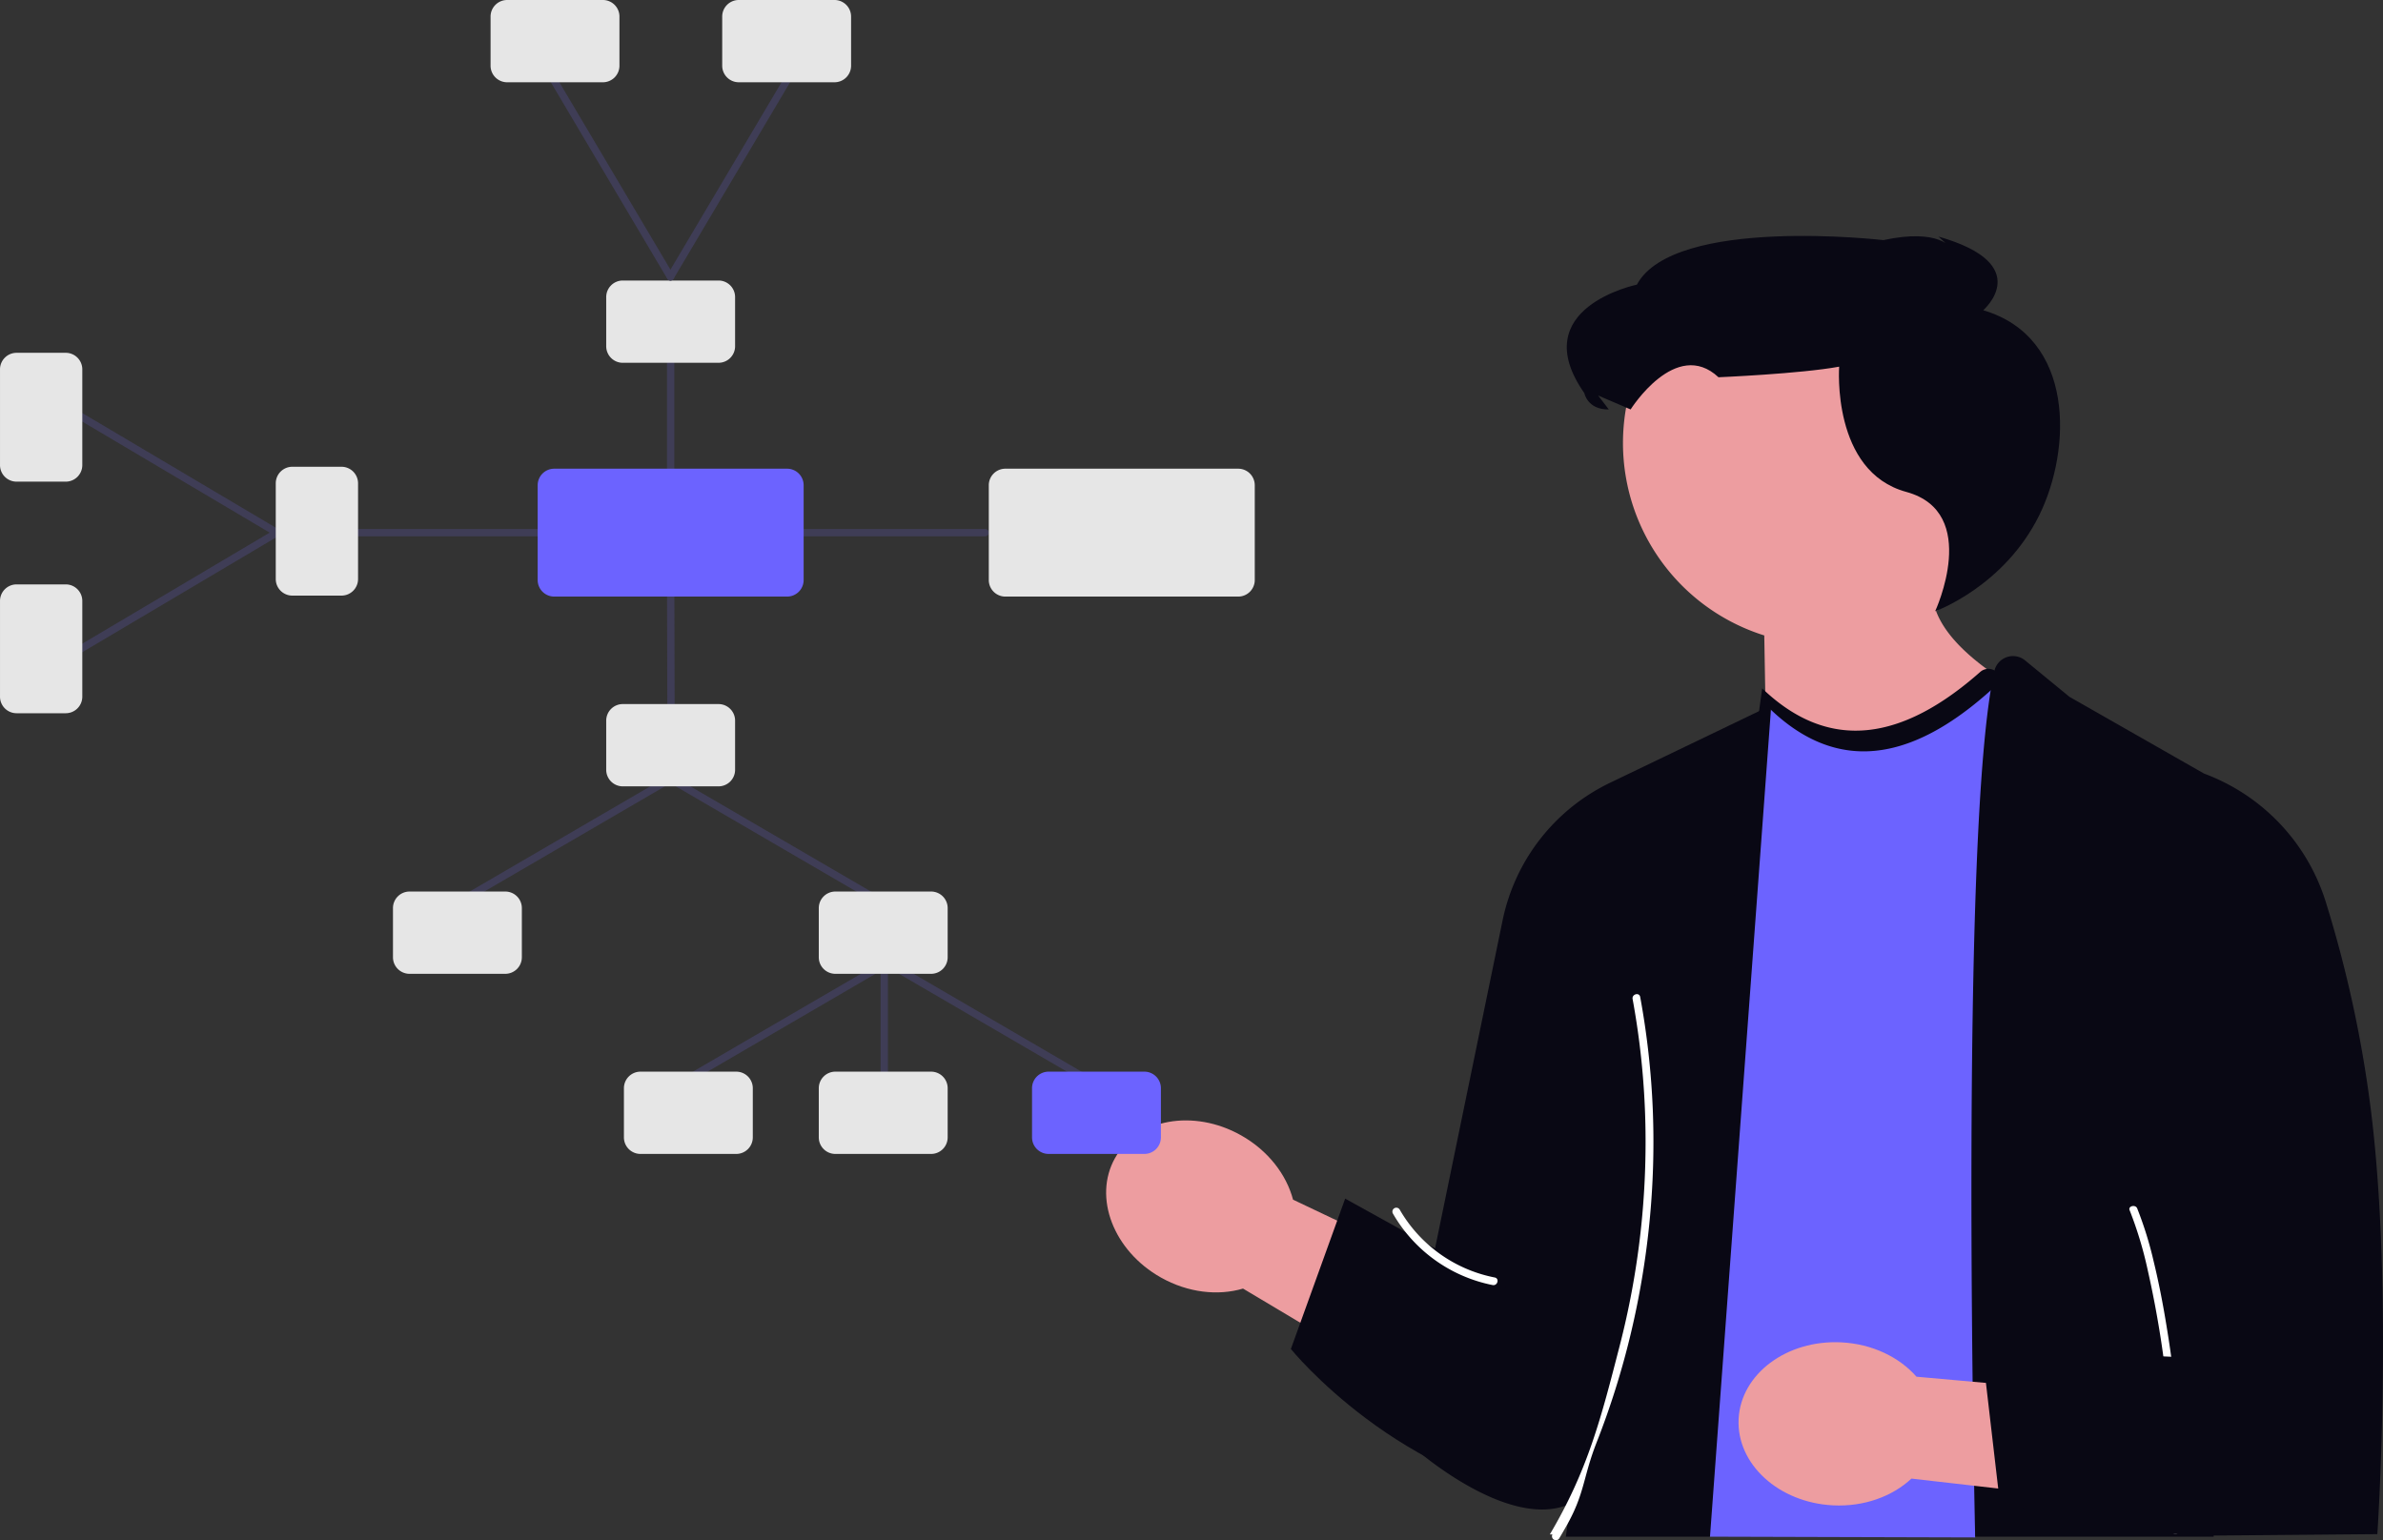
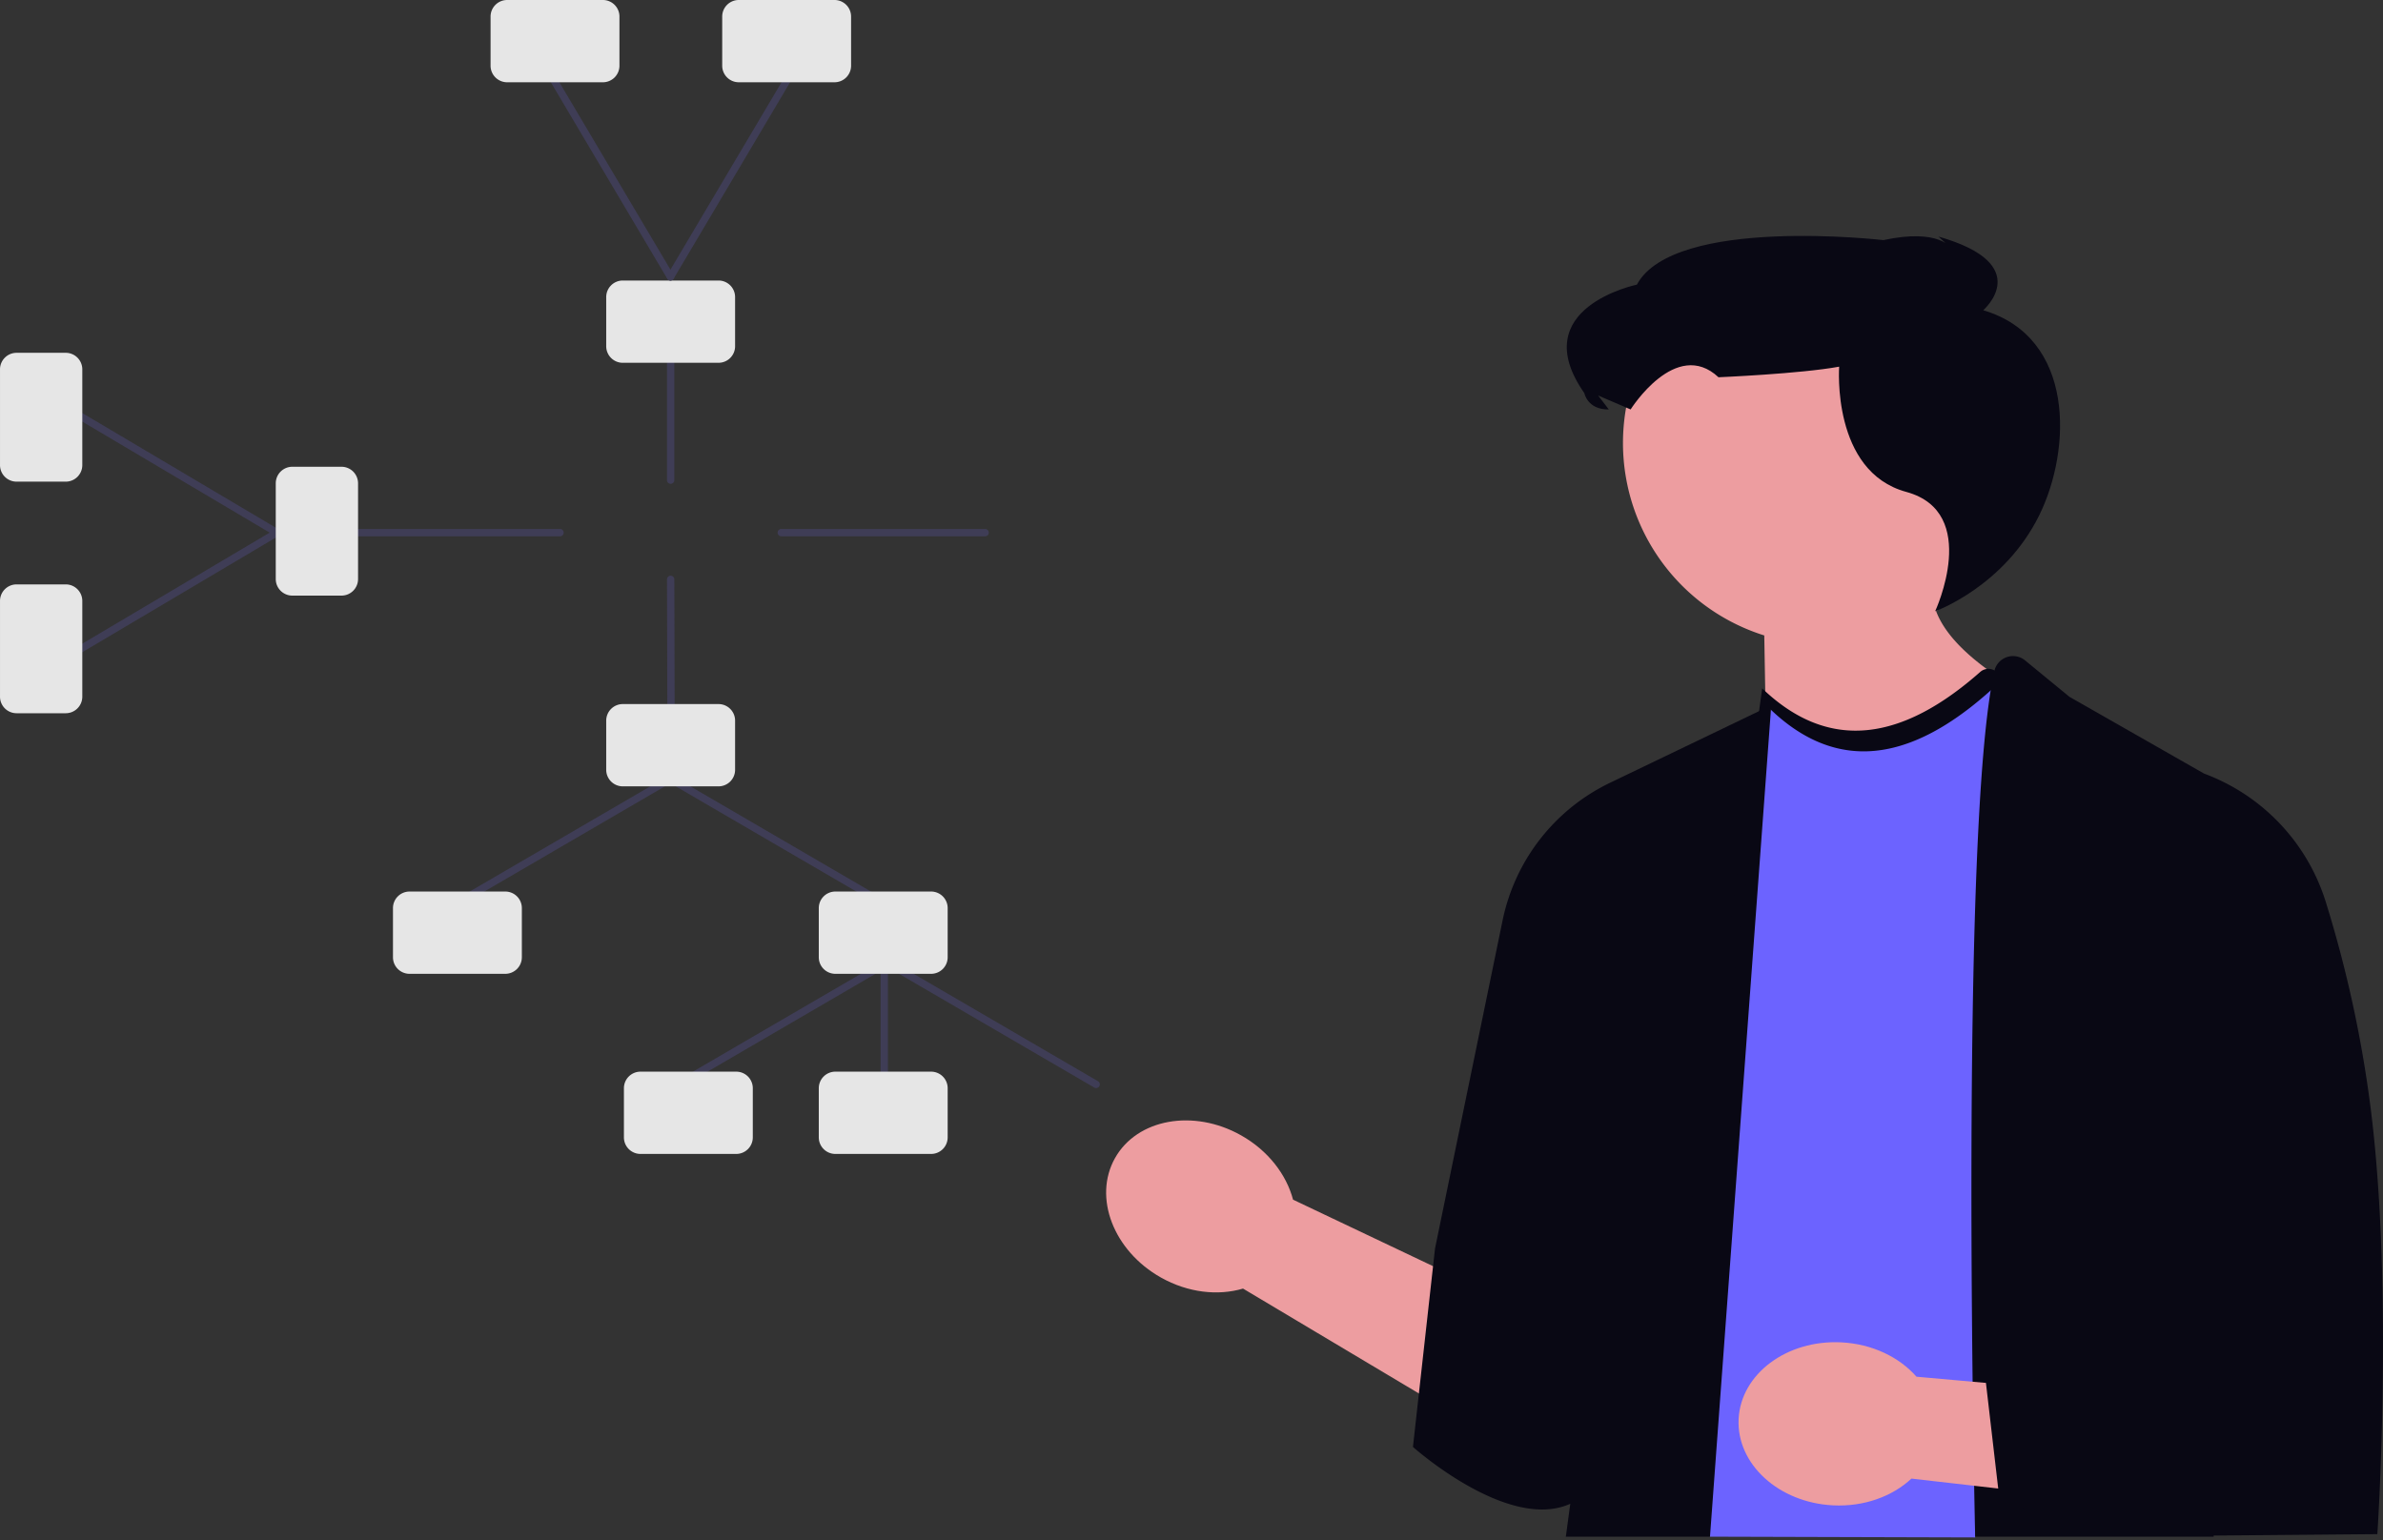
<svg xmlns="http://www.w3.org/2000/svg" viewBox="0 0 799.928 517.158">
  <rect x="0" y="0" width="799.928" height="517.158" fill="#333333" stroke="none" />
  <path fill="#ed9da0" d="M680.232 148.739a67.714 67.714 0 1 0-88 64.619l2.263 130.317 103.5-102.155s-40.355-15.625-48.086-36.33a67.641 67.641 0 0 0 30.323-56.451Z" />
  <path fill="#090814" d="M649.602 205.23s23.1-8.228 34.948-32.259c10.874-22.073 12.074-59.675-18.817-68.807 0 0 17.8-15.365-15.014-24.725l4.364 4.027s-3.85-6.956-22.869-2.843c0 0-70.276-8.185-82.749 14.954 0 0-37.718 7.73-17.632 36.422 0 0 1.038 5.583 8.205 5.478l-3.581-4.683 10.913 4.683s15.178-24.176 29.5-10.808c0 0 27.4-1.153 40.5-3.553 0 0-2.63 35.194 22.52 42.048s9.707 40.068 9.707 40.068Z" />
  <path fill="#ed9da0" d="m417.262 432.657 123.768 73.83 10.292-47.967-117.271-55.717c-2.221-8.43-8.363-16.492-17.472-21.615-15.939-8.963-34.873-5.537-42.291 7.654s-.511 31.15 15.428 40.113c9.114 5.126 19.189 6.183 27.546 3.702Z" />
  <path fill="#6c63ff" d="M675.117 224.346c-28.526 28.663-55.615 36.357-80.539 12.459l-35.2 257.945 14.636 21.207 89.012.254 12.093-291.865Z" />
  <path fill="#090814" d="m679.802 221.752 14.885 12.223 45.188 25.769a67.3 67.3 0 0 1 40.826 43.032 404.991 404.991 0 0 1 15.3 71.058c7.431 60.931 2.031 141.273 2.031 141.273l-68.7.6 2.987-40.29 11.052-99.679-.293 140.222h-80.053s-5.479-237.827 6.46-290.717a6.406 6.406 0 0 1 10.318-3.488ZM594.578 236.805l-54.131 26.029a66.017 66.017 0 0 0-36.052 46.184l-22.68 110.162-7.413 66.638s31.888 28.559 52.814 19.089l-1.493 11.051h48.389l20.566-279.153Z" />
-   <path fill="#090814" d="m515.169 437.699-63.623-35.246-18.222 50.479s36.573 45.314 93.791 51.973l-11.948-67.207Z" />
-   <path fill="#fff" d="M520.253 515.192c12.8-21.678 17.17-39 23.454-63.371a273.908 273.908 0 0 0 8.617-74.368 264.616 264.616 0 0 0-4.286-42.007c-.305-1.659 2.236-2.371 2.544-.7a268.938 268.938 0 0 1 4.227 37.807 272.946 272.946 0 0 1-1.135 38.05 278.925 278.925 0 0 1-6.291 37.341 273.721 273.721 0 0 1-11.409 36.319c-4.64 11.808-3.935 17.144-10.2 28.179q-1.164 2.051-2.365 4.081a1.32 1.32 0 0 1-2.278-1.331h-.879ZM469.836 406.114a47.313 47.313 0 0 0 31.915 22.818c1.665.321.96 2.864-.7 2.544a49.871 49.871 0 0 1-33.492-24.03 1.32 1.32 0 0 1 2.278-1.331ZM729.013 513.899c1.33-13.593.383-27.425-.868-40.993a345.005 345.005 0 0 0-7.2-46.472 129.571 129.571 0 0 0-6.076-20.1c-.577-1.4 1.971-2 2.544-.614a123.069 123.069 0 0 1 5.518 17.76c1.793 7.344 3.208 14.758 4.409 22.193a373.729 373.729 0 0 1 4.73 47.137 161.556 161.556 0 0 1-.415 21.093c-.144 1.47-2.783 1.483-2.638 0Z" />
  <path fill="#ed9da0" d="m641.639 496.458 98.02 11.2-9.409-37.636-86.92-7.776c-5.752-6.551-14.847-11.022-25.285-11.538-18.264-.9-33.675 10.618-34.423 25.733s13.453 28.1 31.717 29c10.438.516 19.93-3.037 26.3-8.988Z" />
  <path fill="#090814" d="m733.82 455.77-68.519-2.969 5.882 50.622s49.936 23 101.015 4.389L733.82 455.77ZM594.22 238.084l-34.854 255.392-3.037-4.4 35.2-257.945c22.772 21.835 47.352 17.3 73.182-5.51a4.166 4.166 0 0 1 6.924 3.052c-27.381 26.125-53.4 32.435-77.418 9.41Z" />
  <path fill="#3f3d56" d="M296.827 375.212a1.234 1.234 0 0 1-1.234-1.234v-50.6a1.234 1.234 0 1 1 2.468 0v50.6a1.234 1.234 0 0 1-1.234 1.234ZM295.134 303.623a1.229 1.229 0 0 1-.62-.167l-70.121-40.857a1.234 1.234 0 1 1 1.243-2.133l70.122 40.857a1.234 1.234 0 0 1-.623 2.3Z" />
  <path fill="#3f3d56" d="M154.894 303.623a1.234 1.234 0 0 1-.623-2.3l70.121-40.857a1.234 1.234 0 0 1 1.243 2.133l-70.119 40.857a1.233 1.233 0 0 1-.622.167ZM367.952 365.333a1.226 1.226 0 0 1-.62-.167l-70.122-40.857a1.234 1.234 0 1 1 1.243-2.133l70.122 40.857a1.234 1.234 0 0 1-.622 2.3Z" />
  <path fill="#3f3d56" d="M227.711 365.333a1.234 1.234 0 0 1-.623-2.3l70.121-40.857a1.234 1.234 0 1 1 1.243 2.133l-70.119 40.857a1.233 1.233 0 0 1-.62.168ZM225.244 240.679a1.234 1.234 0 0 1-1.234-1.231l-.114-44.909a1.234 1.234 0 0 1 1.231-1.237 1.234 1.234 0 0 1 1.234 1.231l.114 44.909a1.234 1.234 0 0 1-1.231 1.237Z" />
  <path fill="#e6e6e6" d="M241.204 264.025H209.05a5.56 5.56 0 0 1-5.554-5.554v-16.516a5.56 5.56 0 0 1 5.554-5.554h32.154a5.56 5.56 0 0 1 5.554 5.554v16.515a5.56 5.56 0 0 1-5.554 5.555Z" />
  <path fill="#3f3d56" d="M187.987 180.074H119.57a1.234 1.234 0 0 1 0-2.468h68.416a1.234 1.234 0 0 1 0 2.468ZM225.128 162.446a1.234 1.234 0 0 1-1.234-1.234v-42.72a1.234 1.234 0 1 1 2.468 0v42.719a1.234 1.234 0 0 1-1.234 1.234ZM92.952 180.074a1.229 1.229 0 0 1-.628-.172l-66.419-39.366a1.235 1.235 0 1 1 1.259-2.124l66.419 39.366a1.234 1.234 0 0 1-.63 2.3Z" />
  <path fill="#3f3d56" d="M26.535 219.44a1.234 1.234 0 0 1-.631-2.3l66.419-39.366a1.235 1.235 0 0 1 1.259 2.124l-66.419 39.366a1.229 1.229 0 0 1-.628.176Z" />
  <path fill="#e6e6e6" d="M114.635 199.982H98.123a5.56 5.56 0 0 1-5.554-5.554v-32.153a5.56 5.56 0 0 1 5.554-5.553h16.515a5.56 5.56 0 0 1 5.554 5.554v32.153a5.56 5.56 0 0 1-5.557 5.553ZM241.204 121.813H209.05a5.56 5.56 0 0 1-5.554-5.558V99.743a5.56 5.56 0 0 1 5.554-5.554h32.154a5.56 5.56 0 0 1 5.554 5.554v16.512a5.56 5.56 0 0 1-5.554 5.554ZM22.069 161.721H5.557a5.56 5.56 0 0 1-5.554-5.554v-32.153a5.56 5.56 0 0 1 5.554-5.553h16.516a5.56 5.56 0 0 1 5.554 5.554v32.153a5.56 5.56 0 0 1-5.558 5.553ZM22.069 239.477H5.557a5.56 5.56 0 0 1-5.554-5.554V201.77a5.56 5.56 0 0 1 5.554-5.553h16.516a5.56 5.56 0 0 1 5.554 5.554v32.153a5.56 5.56 0 0 1-5.558 5.553Z" />
  <path fill="#3f3d56" d="M330.684 180.074h-68.416a1.234 1.234 0 1 1 0-2.468h68.416a1.234 1.234 0 0 1 0 2.468ZM226.291 92.953a1.234 1.234 0 0 1-2.3.63l-39.362-66.418a1.236 1.236 0 0 1 2.127-1.258l39.363 66.418a1.228 1.228 0 0 1 .172.628Z" />
  <path fill="#3f3d56" d="M265.658 26.537a1.228 1.228 0 0 1-.172.628l-39.363 66.419a1.236 1.236 0 0 1-2.127-1.258l39.366-66.419a1.234 1.234 0 0 1 2.3.63Z" />
  <path fill="#e6e6e6" d="M207.938 5.555V22.07a5.56 5.56 0 0 1-5.554 5.554h-32.153a5.56 5.56 0 0 1-5.554-5.554V5.555a5.56 5.56 0 0 1 5.554-5.554h32.153a5.56 5.56 0 0 1 5.554 5.554ZM285.693 5.554v16.515a5.56 5.56 0 0 1-5.554 5.554h-32.153a5.56 5.56 0 0 1-5.554-5.554V5.554A5.56 5.56 0 0 1 247.986 0h32.153a5.56 5.56 0 0 1 5.554 5.554ZM169.622 326.97h-32.154a5.56 5.56 0 0 1-5.554-5.554V304.9a5.56 5.56 0 0 1 5.554-5.554h32.154a5.56 5.56 0 0 1 5.554 5.554v16.515a5.56 5.56 0 0 1-5.554 5.554ZM312.561 326.97h-32.154a5.56 5.56 0 0 1-5.554-5.554V304.9a5.56 5.56 0 0 1 5.554-5.554h32.153a5.56 5.56 0 0 1 5.554 5.554v16.515a5.56 5.56 0 0 1-5.553 5.555ZM247.147 387.446h-32.154a5.56 5.56 0 0 1-5.554-5.554v-16.516a5.56 5.56 0 0 1 5.554-5.554h32.154a5.56 5.56 0 0 1 5.554 5.554v16.515a5.56 5.56 0 0 1-5.554 5.555Z" />
-   <path fill="#6c63ff" d="M384.143 387.446h-32.154a5.56 5.56 0 0 1-5.554-5.554v-16.516a5.56 5.56 0 0 1 5.554-5.554h32.154a5.56 5.56 0 0 1 5.554 5.554v16.515a5.56 5.56 0 0 1-5.554 5.554Z" />
  <path fill="#e6e6e6" d="M312.561 387.446h-32.154a5.56 5.56 0 0 1-5.554-5.554v-16.516a5.56 5.56 0 0 1 5.554-5.554h32.153a5.56 5.56 0 0 1 5.554 5.554v16.515a5.56 5.56 0 0 1-5.553 5.555Z" />
-   <path fill="#6c63ff" d="M264.213 200.31h-78.172a5.56 5.56 0 0 1-5.554-5.554v-31.832a5.56 5.56 0 0 1 5.554-5.554h78.173a5.56 5.56 0 0 1 5.554 5.554v31.833a5.56 5.56 0 0 1-5.554 5.554Z" />
-   <path fill="#e6e6e6" d="M415.644 200.31h-78.172a5.56 5.56 0 0 1-5.554-5.554v-31.832a5.56 5.56 0 0 1 5.554-5.554h78.173a5.56 5.56 0 0 1 5.554 5.554v31.833a5.56 5.56 0 0 1-5.554 5.554Z" />
</svg>